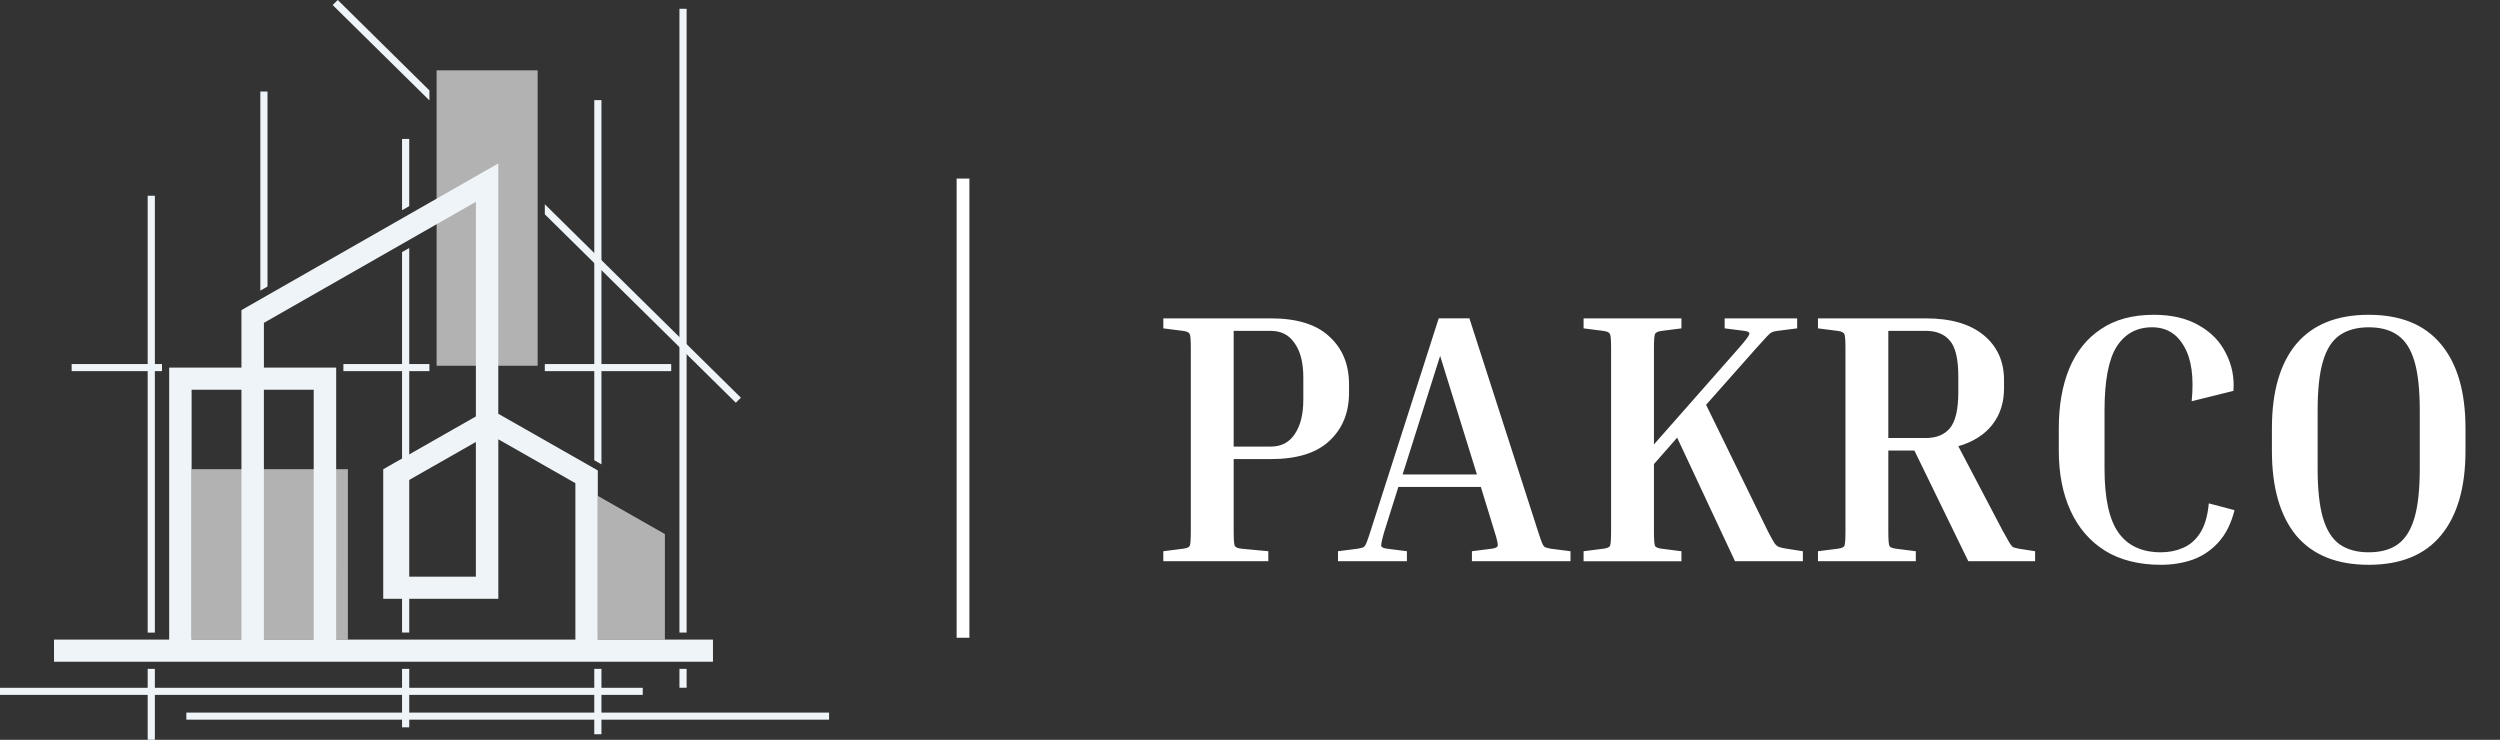
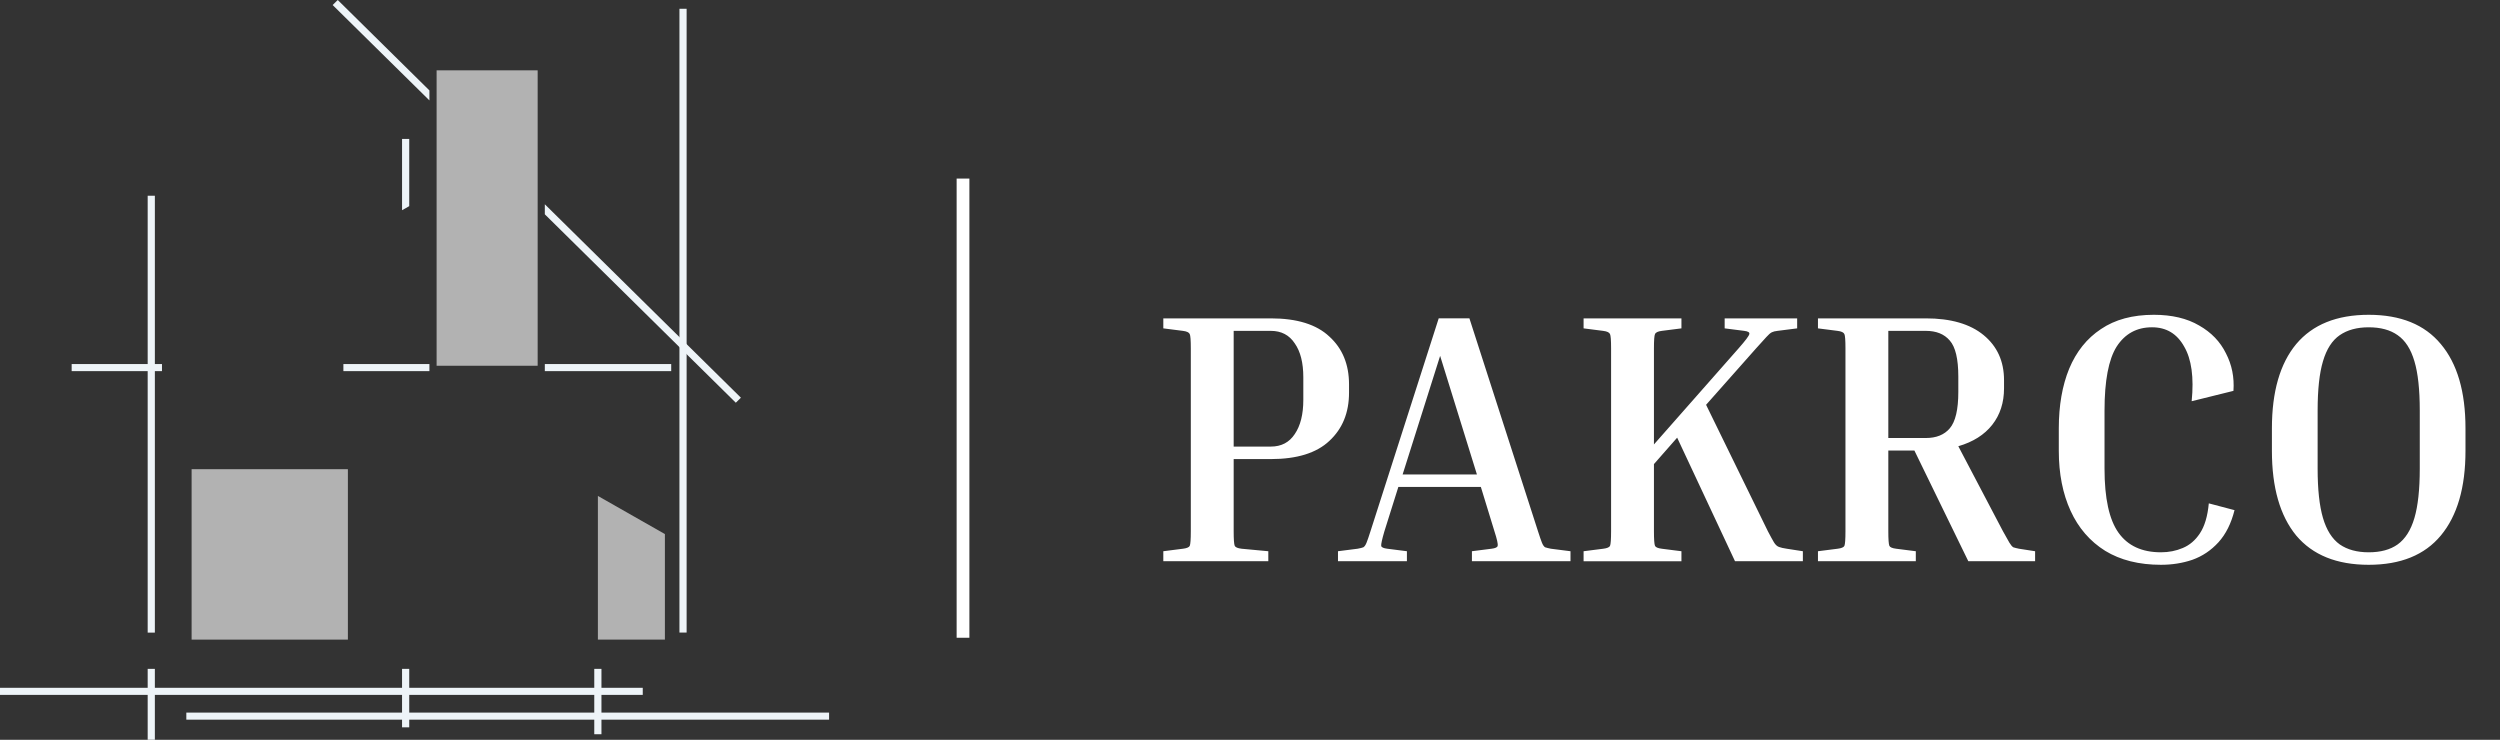
<svg xmlns="http://www.w3.org/2000/svg" fill="none" height="58" viewBox="0 0 196 58" width="196">
  <rect x="0" y="0" width="196" height="58" fill="#333333" stroke="none" />
  <clipPath id="a">
    <path d="m0 0h65v58h-65z" />
  </clipPath>
  <g clip-path="url(#a)">
    <path d="m27.274 36.784h-12.252v13.362h12.252z" fill="#b2b2b2" />
    <g fill="#eef4f8">
      <path d="m52.623 28.542h-9.909v.555h9.909z" />
      <path d="m33.666 28.542h-6.744v.555h6.744z" />
      <path d="m12.699 28.542h-7.081v.555h7.081z" />
      <path d="m12.141 52.439h-.563v5.557h.563z" />
      <path d="m12.141 15.346h-.563v34.251h.563z" />
      <path d="m42.714 16.015 15.373 15.165-.399.394-14.974-14.772z" />
      <path d="m26.48 0 7.186 7.089v.783l-7.586-7.478z" />
      <path d="m47.154 52.439h-.563v5.125h.563z" />
-       <path d="m47.154 7.853v28.552l-.563-.323v-28.229z" />
      <path d="m50.392 53.924h-50.392v.555h50.392z" />
-       <path d="m53.831 52.439h-.563v1.48h.563z" />
      <path d="m53.831.688h-.563v48.904h.563z" />
      <path d="m31.521 16.48v-5.59h.563v5.272z" />
-       <path d="m31.521 49.592v-29.828l.563-.318v30.146z" />
      <path d="m32.084 52.439h-.563v4.584h.563z" />
    </g>
    <path clip-rule="evenodd" d="m52.128 41.871-5.253-2.99v11.265h5.253z" fill="#b2b2b2" fill-rule="evenodd" />
    <path d="m65 55.869h-50.392v.555h50.392z" fill="#eef4f8" />
-     <path clip-rule="evenodd" d="m20.41 22.786.563-.323v-15.289h-.563z" fill="#eef4f8" fill-rule="evenodd" />
    <path d="m42.152 5.514h-7.922v23.161h7.922z" fill="#b2b2b2" />
-     <path d="m37.308 45.207v-10.558l-5.503 3.137v7.426h5.503zm-10.953 4.94h18.755v-12.266l-6.042-3.44v11.635.868h-.88-7.263-.88v-.868-8.788-.498l.438-.252 6.826-3.891v-16.826l-16.619 9.49v3.507h4.786.88v.868zm-5.666 0h3.906v-19.593h-3.906zm-5.666 0h3.906v-19.593h-3.906zm-10.789 0h9.029v-20.461-.868h.88 4.786v-4.005-.498l.438-.252 18.38-10.496 1.318-.754v1.504 18.122l7.36 4.19.443.252v.498 12.764h9.029v1.737h-51.661z" fill="#eef4f8" />
  </g>
  <path d="m75.5 14v36" stroke="#fff" />
  <path d="m91.204 25.744v-.784h8.428c2.053 0 3.584.476 4.592 1.428 1.027.933 1.54 2.184 1.54 3.752v.644c0 1.568-.513 2.828-1.54 3.78-1.008.952-2.539 1.428-4.592 1.428h-2.912v5.656c0 .635.028 1.017.084 1.148.056.112.233.187.532.224l2.1.196v.784h-8.232v-.784l1.54-.196c.299-.037.476-.112.532-.224.056-.131.084-.513.084-1.148v-14.336c0-.635-.028-1.008-.084-1.12-.056-.131-.233-.215-.532-.252zm8.428.196h-2.912v9.072h2.912c.821 0 1.447-.327 1.876-.98.448-.653.672-1.549.672-2.688v-1.764c0-1.139-.224-2.025-.672-2.66-.429-.653-1.055-.98-1.876-.98zm10.67 17.276v.784h-5.404v-.784l1.54-.196c.206-.037.355-.075.448-.112.094-.056.178-.177.252-.364.075-.187.178-.485.308-.896l5.348-16.688h2.408l5.376 16.688c.131.411.234.709.308.896.075.187.159.308.252.364.112.037.262.075.448.112l1.54.196v.784h-7.728v-.784l1.54-.196c.299-.037.458-.112.476-.224.038-.131-.046-.513-.252-1.148l-1.064-3.472h-6.468l-1.092 3.472c-.186.635-.27 1.017-.252 1.148.019.112.178.187.476.224zm-.336-6.02h5.824l-2.884-9.296zm14.187-11.452v-.784h7.672v.784l-1.54.196c-.298.037-.476.121-.532.252-.056.112-.084.485-.084 1.12v7.532l6.636-7.532c.542-.616.822-.989.84-1.12.038-.131-.093-.215-.392-.252l-1.54-.196v-.784h5.684v.784l-1.54.196c-.186.019-.336.056-.448.112s-.252.177-.42.364-.438.485-.812.896l-3.92 4.424 4.844 9.912c.206.392.364.681.476.868s.243.308.392.364c.15.056.355.103.616.14l1.26.196v.784h-5.32l-4.536-9.688-1.82 2.072v5.264c0 .635.028 1.017.084 1.148.056.112.234.187.532.224l1.54.196v.784h-7.672v-.784l1.54-.196c.299-.037.476-.112.532-.224.056-.131.084-.513.084-1.148v-14.336c0-.635-.028-1.008-.084-1.12-.056-.131-.233-.215-.532-.252zm18.375 0v-.784h8.456c1.96 0 3.472.439 4.536 1.316s1.596 2.053 1.596 3.528v.644c0 1.12-.308 2.072-.924 2.856s-1.502 1.344-2.66 1.68l3.5 6.664c.224.411.392.709.504.896s.215.308.308.364c.112.037.262.075.448.112l1.26.196v.784h-5.236l-4.228-8.68h-2.044v6.328c0 .635.028 1.017.084 1.148.056.112.234.187.532.224l1.54.196v.784h-7.672v-.784l1.54-.196c.299-.037.476-.112.532-.224.056-.131.084-.513.084-1.148v-14.336c0-.635-.028-1.008-.084-1.12-.056-.131-.233-.215-.532-.252zm8.456.196h-2.94v8.4h2.94c.822 0 1.447-.252 1.876-.756.448-.523.672-1.475.672-2.856v-1.204c0-1.381-.224-2.324-.672-2.828-.429-.504-1.054-.756-1.876-.756zm18.435 18.34c-1.718 0-3.174-.364-4.368-1.092-1.195-.747-2.1-1.792-2.716-3.136s-.925-2.912-.925-4.704v-1.764c0-1.792.271-3.351.813-4.676.56-1.344 1.39-2.38 2.492-3.108 1.101-.747 2.482-1.12 4.144-1.12 1.418 0 2.604.28 3.556.84.952.541 1.652 1.269 2.1 2.184.466.896.662 1.876.588 2.94l-3.276.812c.186-1.867-.01-3.295-.588-4.284-.56-1.008-1.4-1.512-2.52-1.512-1.195 0-2.119.504-2.772 1.512-.635 1.008-.952 2.679-.952 5.012v4.564c0 2.315.364 3.985 1.092 5.012s1.838 1.54 3.332 1.54c.616 0 1.185-.112 1.708-.336.541-.224.989-.607 1.344-1.148.373-.56.606-1.344.7-2.352l2.016.532c-.262 1.045-.682 1.885-1.26 2.52-.579.635-1.26 1.092-2.044 1.372-.766.261-1.587.392-2.464.392zm23.875-10.696v1.764c0 2.875-.644 5.087-1.932 6.636-1.27 1.531-3.155 2.296-5.656 2.296-2.502 0-4.396-.765-5.684-2.296-1.27-1.549-1.904-3.761-1.904-6.636v-1.764c0-2.875.634-5.077 1.904-6.608 1.288-1.531 3.182-2.296 5.684-2.296 2.501 0 4.386.765 5.656 2.296 1.288 1.531 1.932 3.733 1.932 6.608zm-3.584-1.4c0-1.643-.14-2.931-.42-3.864-.28-.952-.719-1.633-1.316-2.044-.579-.411-1.335-.616-2.268-.616-.915 0-1.671.205-2.268.616-.598.411-1.036 1.092-1.316 2.044-.28.933-.42 2.221-.42 3.864v4.564c0 1.624.14 2.912.42 3.864s.718 1.643 1.316 2.072c.597.411 1.353.616 2.268.616.933 0 1.689-.205 2.268-.616.597-.429 1.036-1.12 1.316-2.072s.42-2.24.42-3.864z" fill="#fff" />
</svg>